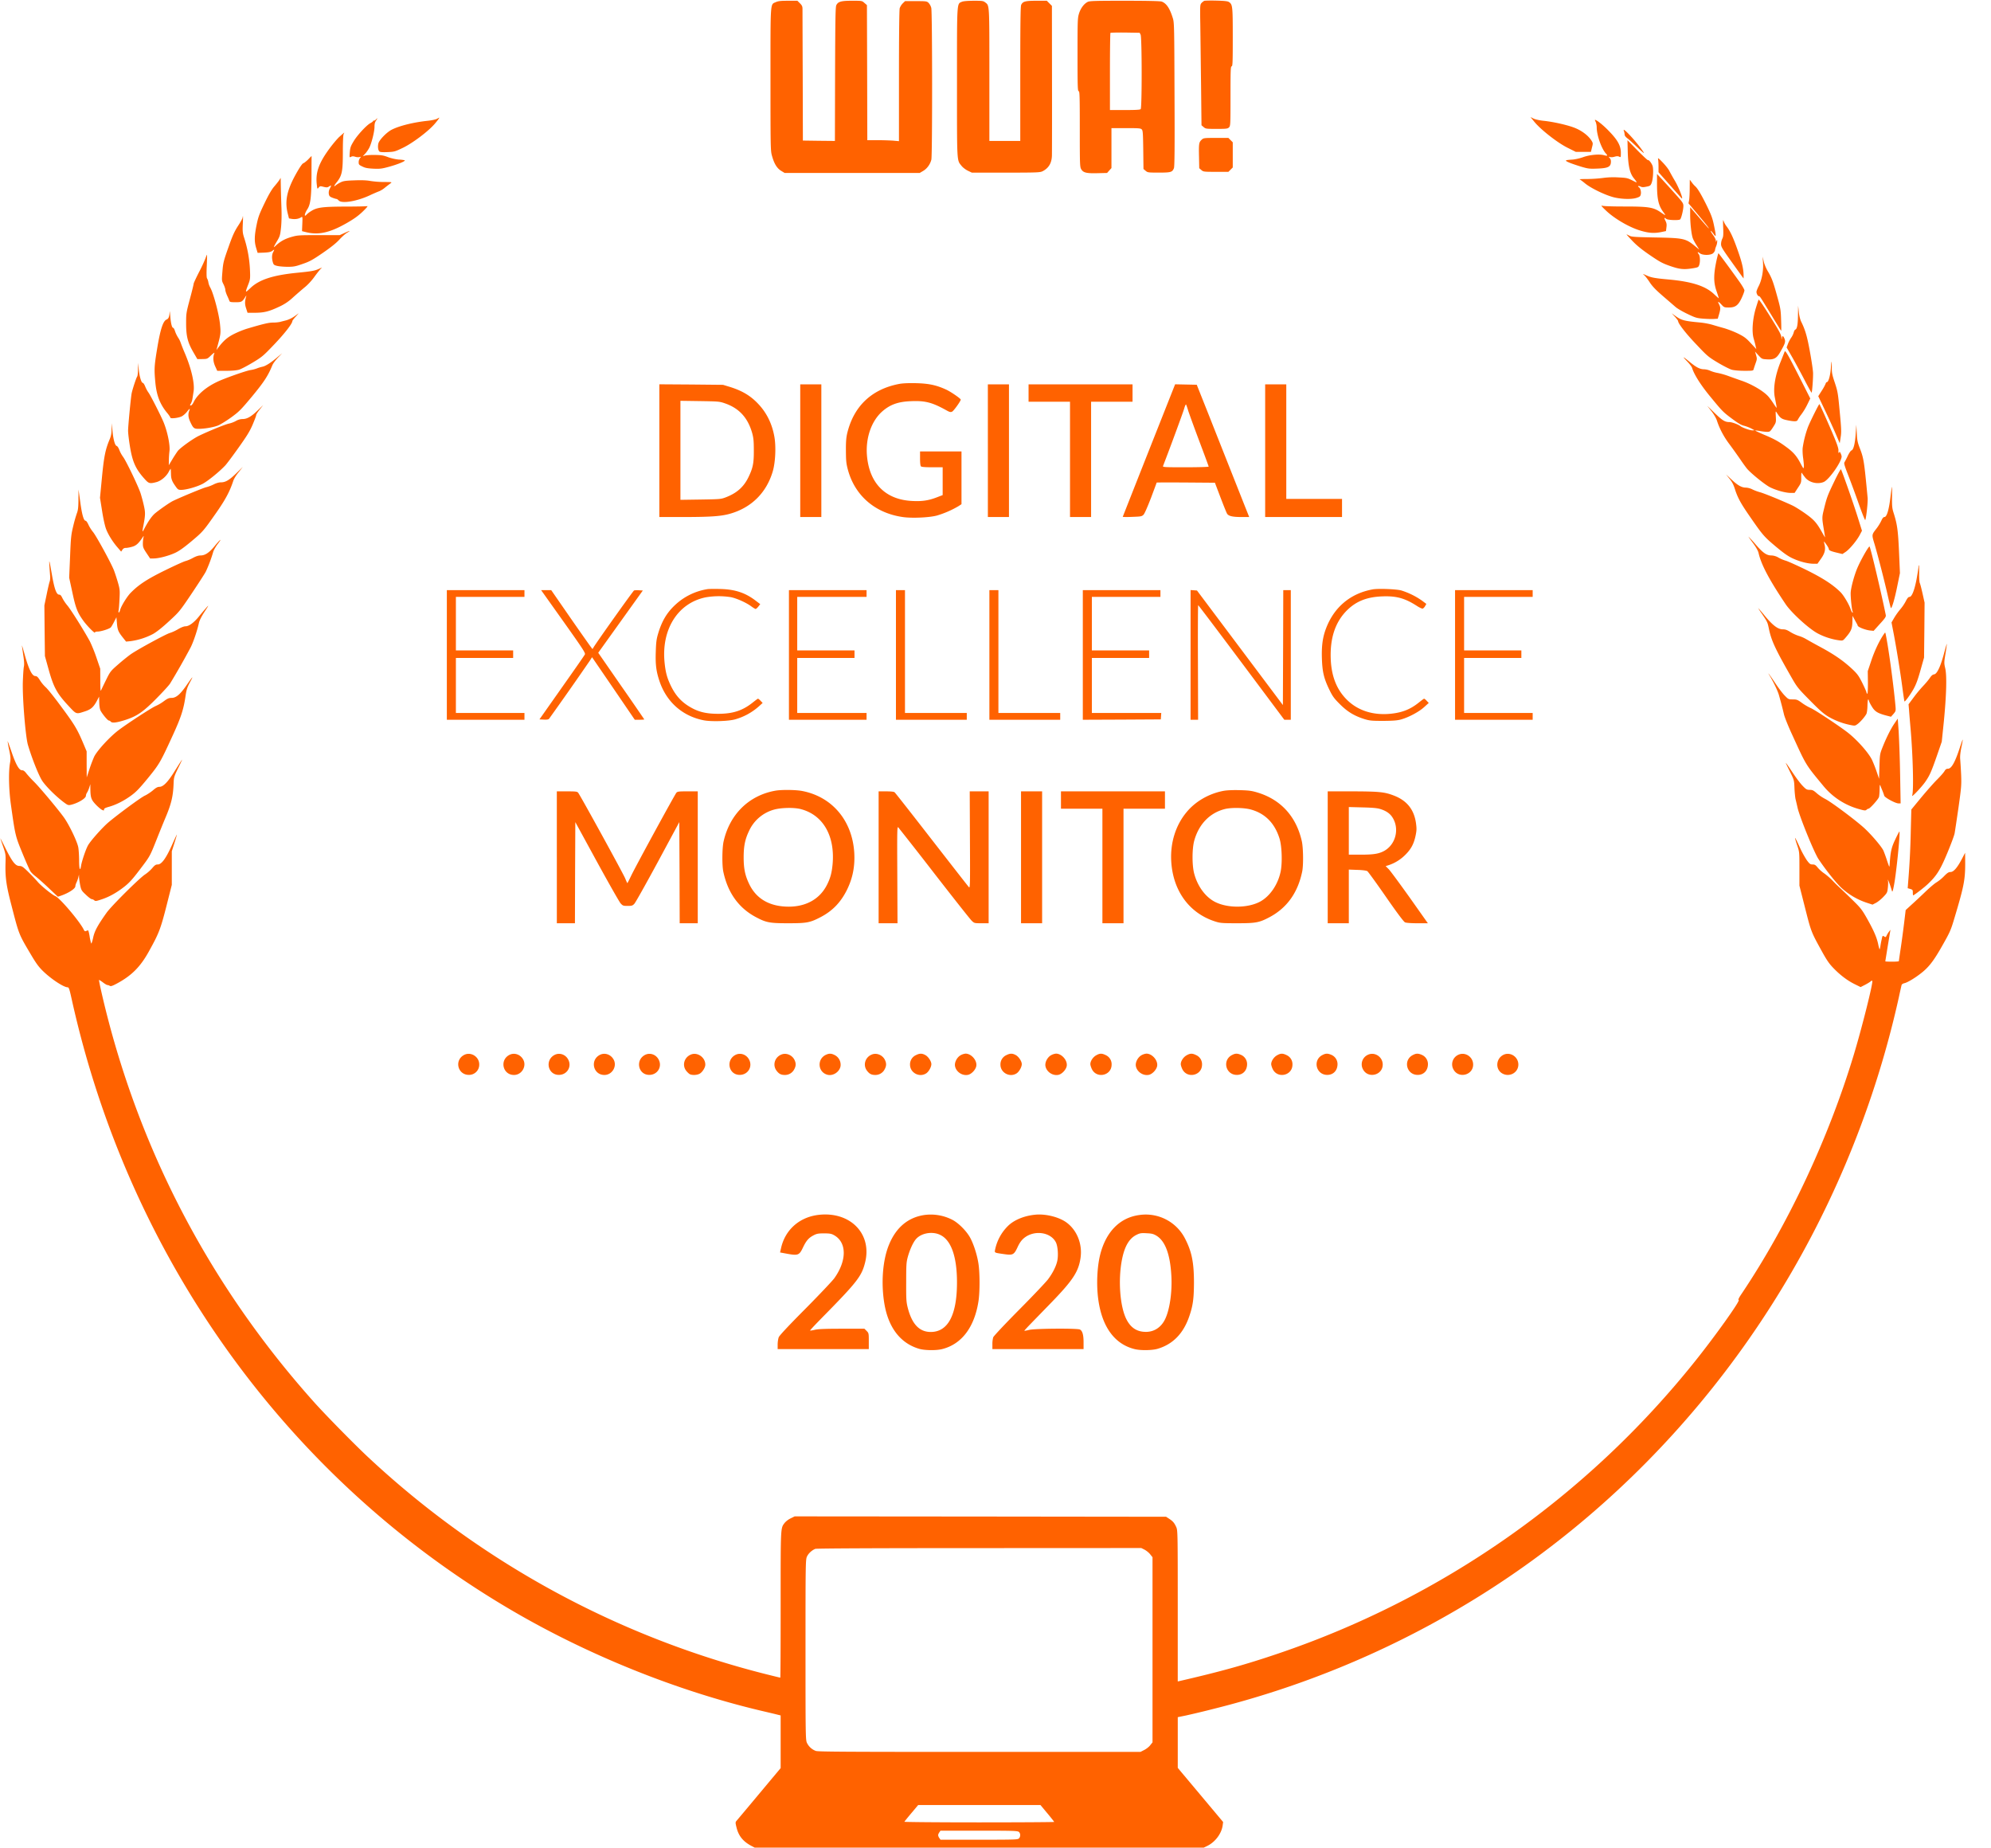
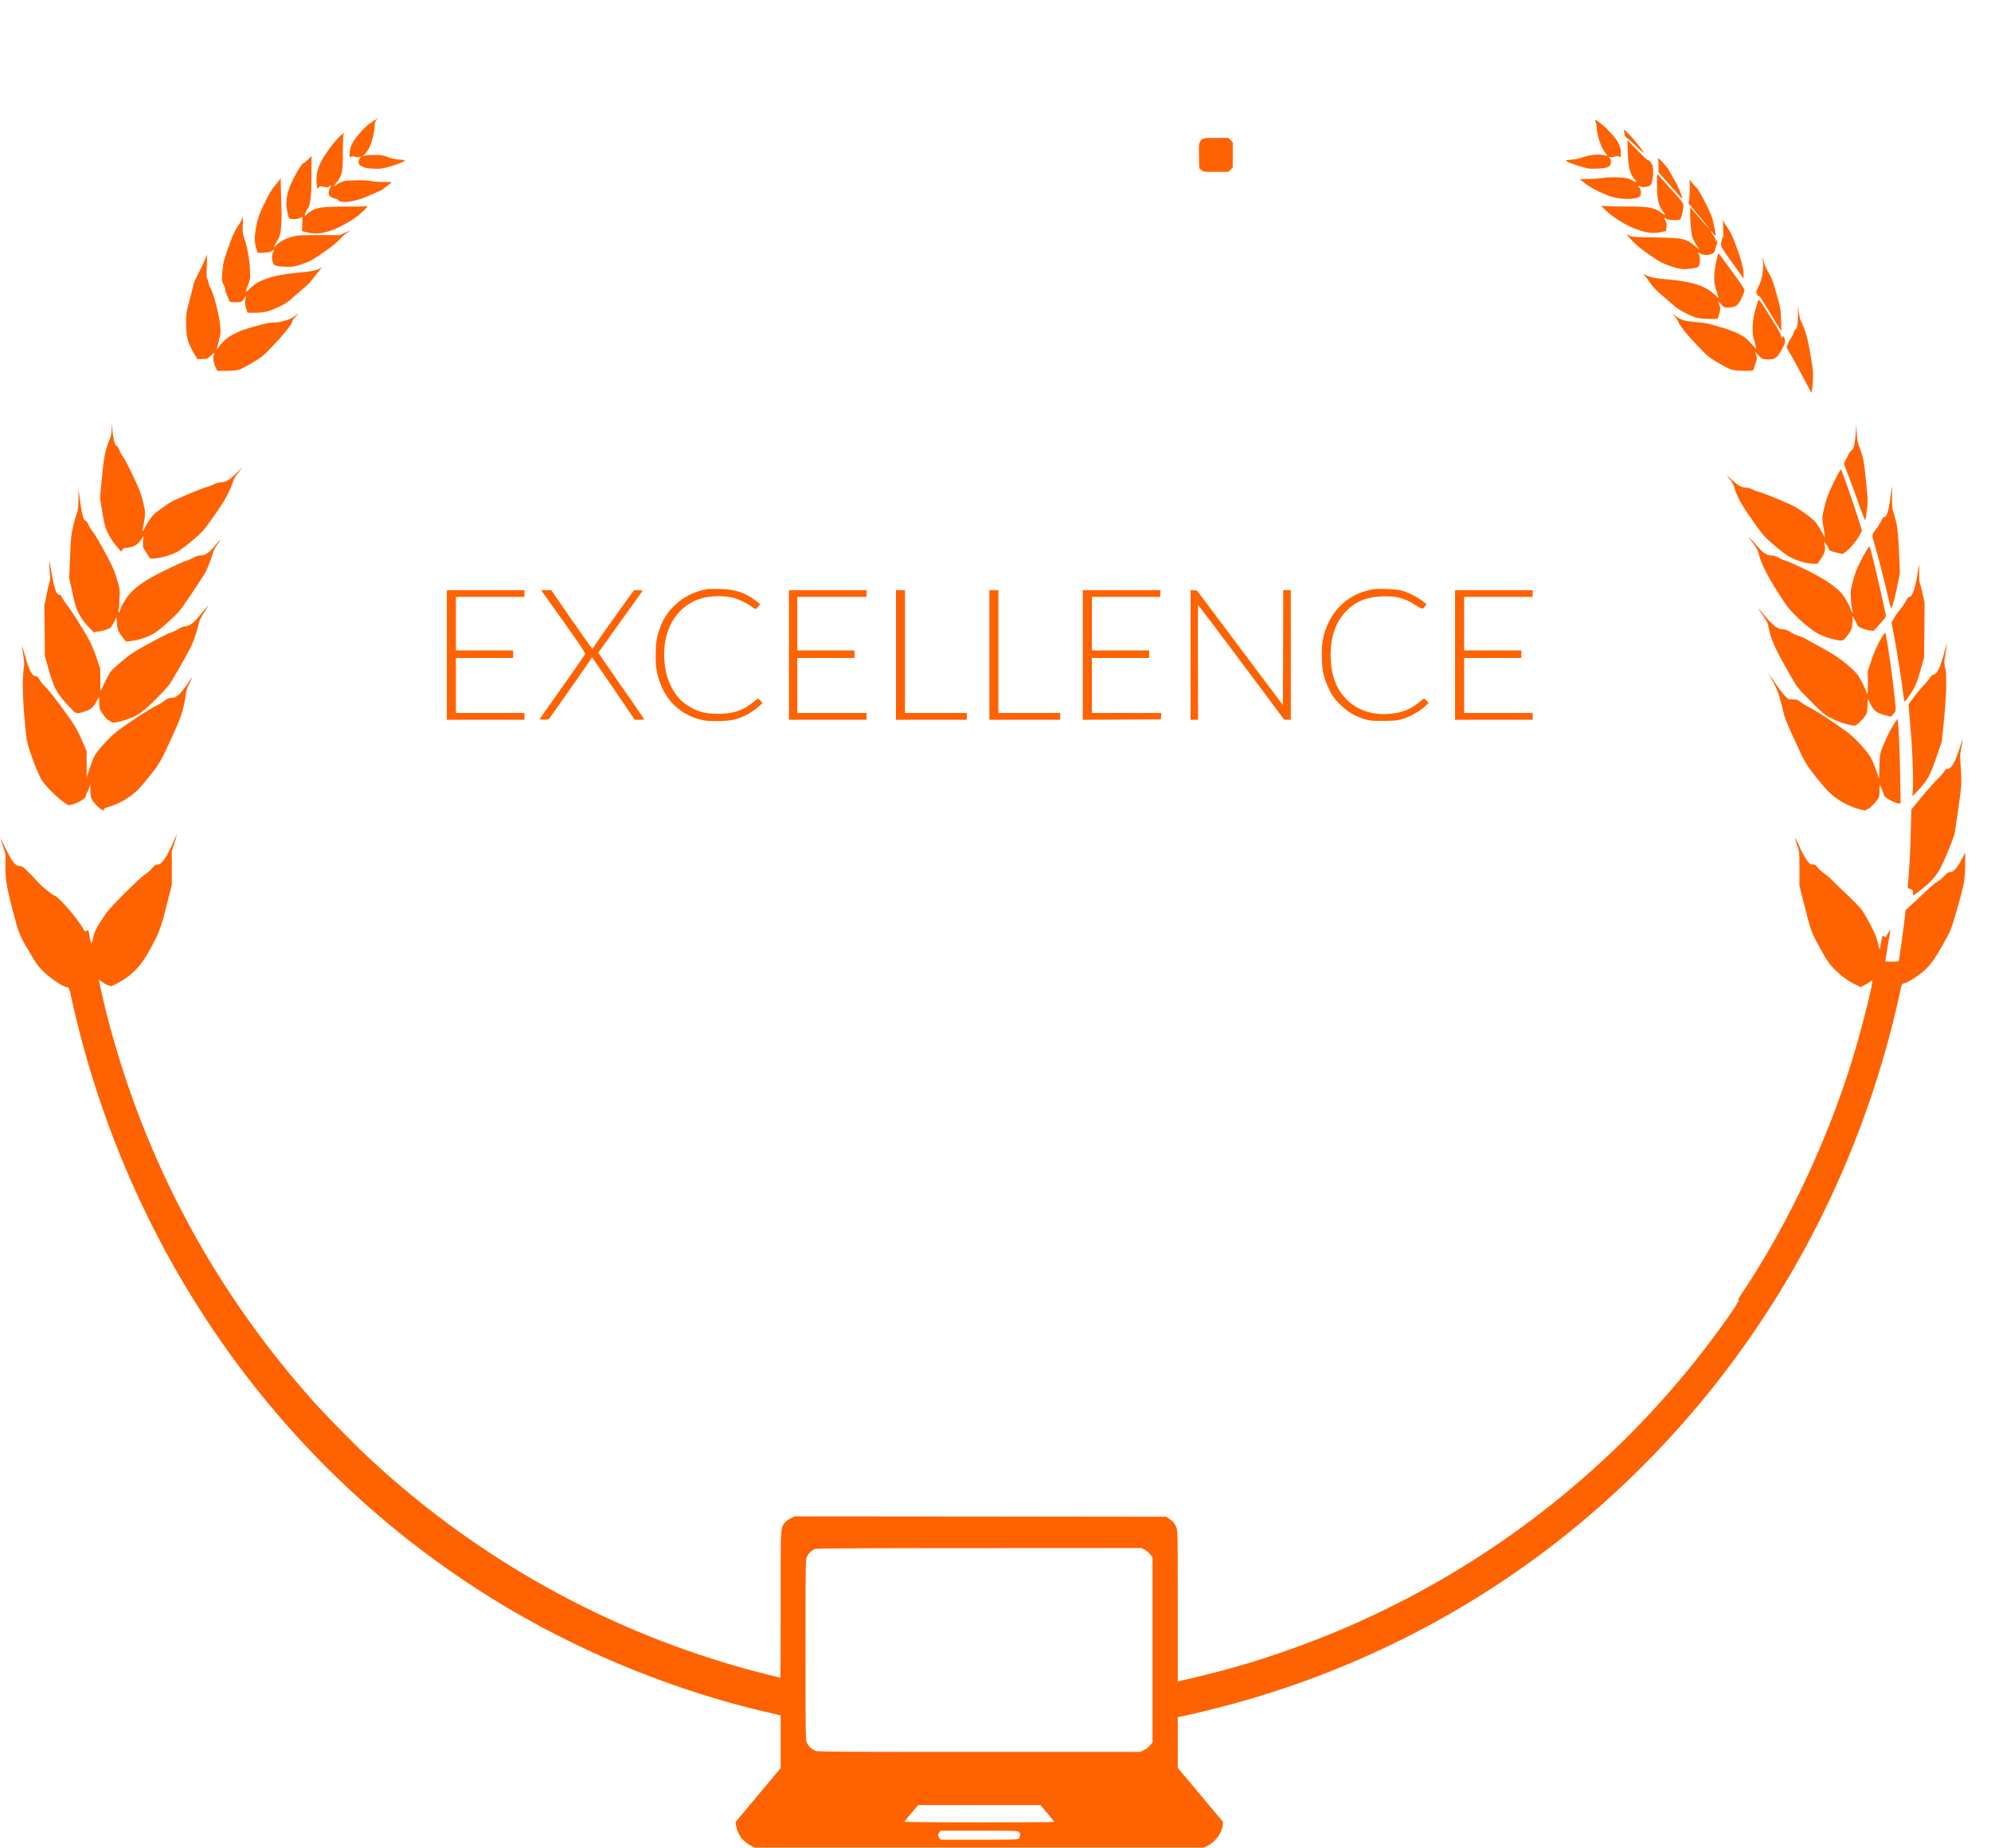
<svg xmlns="http://www.w3.org/2000/svg" width="125" height="116" viewBox="0 0 125 116">
  <g fill="#FF6200">
-     <path d="M75.608.052a.686.686 0 00-.175.137c-.09.1-.095.161-.076 1.296.01.653.029 2.356.048 3.78l.028 2.598.133.113c.127.109.16.114.818.114.62 0 .69-.01.776-.095.09-.09.094-.156.094-1.963 0-1.628.01-1.869.071-1.869.062 0 .071-.232.071-1.821 0-1.959-.01-2.068-.246-2.219-.08-.052-.283-.071-.785-.085-.374-.01-.714 0-.757.014zM48.7.137c-.346.156-.327-.118-.327 4.854 0 4.097.004 4.47.085 4.755.137.515.312.804.572.97l.232.141h8.478l.217-.127c.251-.147.445-.422.516-.71.066-.293.062-9.249-.005-9.523a.753.753 0 00-.17-.317c-.109-.104-.151-.109-.795-.109h-.681l-.142.137a.839.839 0 00-.194.308c-.028.108-.047 1.712-.047 4.257v4.088l-.364-.033a17.516 17.516 0 00-.99-.029h-.633l-.01-4.238-.014-4.24-.156-.136c-.151-.138-.156-.138-.771-.138-.69 0-.88.052-.993.275-.057.104-.067.856-.08 4.328l-.01 4.197-1.008-.01-1.003-.014-.01-4.021c-.009-2.214-.014-4.116-.014-4.23 0-.17-.028-.231-.16-.364l-.161-.16h-.582c-.469 0-.625.018-.78.09zM60.384.114c-.317.137-.302-.062-.302 5.085 0 5.081-.015 4.835.283 5.209.08.104.26.241.398.307l.255.123h2.134c2.01-.004 2.148-.01 2.313-.094.374-.194.563-.506.577-.975.005-.156.01-2.337.005-4.844L66.042.369l-.16-.16-.161-.162h-.644c-.71 0-.865.043-.965.26-.042.09-.057 1.169-.057 4.33v4.21h-1.94v-4.14c0-4.494.01-4.347-.26-4.556-.118-.094-.184-.104-.728-.104-.393.005-.648.024-.743.067zm7.906.004c-.228.114-.43.379-.54.71-.094.298-.1.388-.1 2.602 0 2.006.01 2.294.072 2.294.061 0 .07.298.07 2.375 0 2.276.006 2.385.095 2.531.128.213.336.26 1.036.241l.582-.014.138-.156.137-.151V8.042h.913c.818 0 .927.01.993.086.067.07.076.26.09 1.282l.014 1.197.133.113c.128.109.16.114.828.114.761 0 .847-.024.95-.275.043-.1.053-1.258.038-4.627-.014-4.12-.018-4.513-.099-4.768-.19-.63-.402-.951-.705-1.065-.09-.033-.89-.052-2.318-.052-1.854 0-2.21.01-2.327.071zm3.32 2.058c.086.166.09 4.59.005 4.674-.042.043-.326.057-.993.057h-.937V4.504c0-1.325.014-2.422.033-2.441.02-.015.436-.024.932-.02l.9.015.06.118zM96.334 7.65c.393.482 1.424 1.291 2.058 1.613l.54.27h.95l.066-.275c.067-.255.067-.279-.033-.435-.19-.303-.586-.61-1.031-.79-.445-.18-1.348-.388-2.006-.454-.232-.024-.492-.085-.6-.137l-.19-.095.246.303zM27.42 7.465c-.08.038-.322.09-.544.114-.894.094-1.774.307-2.276.558-.317.16-.776.63-.842.856-.052.199-.023.445.066.52.043.034.218.048.511.034.426-.02.464-.029.984-.28.587-.288 1.524-.988 1.945-1.461.189-.213.355-.44.307-.421-.01.005-.075.038-.151.08z" />
    <path d="M23.607 7.498c-.033.038-.09.071-.123.071-.038 0-.066.015-.066.038 0 .02-.076.076-.166.123-.246.133-.833.767-1.06 1.155-.18.298-.208.392-.231.676-.024.336-.024.336.08.28.08-.039.142-.039.265 0a.55.55 0 00.27.018c.104-.028.104-.028.028.062a.434.434 0 00-.085.255c0 .151.019.175.227.274.175.09.326.119.695.138.421.019.53.004.994-.123.582-.161 1.074-.37.965-.407a2.165 2.165 0 00-.374-.043 2.873 2.873 0 01-.662-.151c-.298-.114-.43-.133-.828-.137-.26-.005-.535.014-.615.037l-.142.043.147-.16c.085-.09.198-.256.26-.375.146-.293.326-1.012.326-1.315 0-.18.029-.293.1-.392.099-.142.099-.19-.005-.067zm76.573.152c.033.075.066.232.066.35 0 .487.303 1.343.577 1.637.133.142.1.165-.127.104-.294-.08-.894-.024-1.301.123a3.086 3.086 0 01-.639.151c-.53.033-.553.052-.236.19.156.066.496.18.757.26.43.127.52.137 1.002.118.658-.024.833-.104.857-.383.01-.123-.01-.208-.071-.275-.085-.094-.08-.094.019-.066.056.019.189.01.288-.024.137-.037.208-.037.289 0 .094.052.1.048.1-.246 0-.435-.19-.785-.73-1.343-.354-.374-.79-.724-.893-.724-.015 0 .004.057.042.128zm1.765.549a.855.855 0 01.052.24c0 .076.061.157.18.247.094.07.387.336.643.582.26.25.43.388.383.312-.331-.54-1.367-1.675-1.258-1.381z" />
    <path d="M21.298 8.596c-.16.151-.473.53-.695.842-.615.861-.804 1.443-.71 2.176.029.26.033.26.114.161.08-.1.099-.1.307-.047.194.047.246.042.34-.02.157-.099.162-.094.058.12a.54.54 0 00-.067.35c.024.132.062.17.232.236.109.042.223.075.25.075.03 0 .09.043.138.095.19.208 1.107.062 1.916-.307a10.4 10.4 0 01.653-.284 1.59 1.59 0 00.355-.232c.137-.109.293-.227.345-.265.09-.066.052-.071-.426-.071a5.98 5.98 0 01-.856-.066c-.227-.043-.54-.057-.998-.038-.563.019-.696.038-.875.128a1.723 1.723 0 00-.294.18c-.156.137-.123.028.067-.204.321-.407.373-.672.373-1.878 0-.625.02-1.074.048-1.13.028-.048.042-.09.037-.09-.009 0-.146.122-.312.269zm54.145.175c-.17.156-.185.246-.166 1.07l.014.718.133.114c.127.109.156.113.913.113h.785l.137-.137.137-.137v-1.58l-.137-.137-.137-.138h-.78c-.757 0-.781.005-.9.114zm26.752.795c.029.856.128 1.291.36 1.594.27.34.27.34-.071.166-.298-.152-.364-.166-.89-.19a4.862 4.862 0 00-.946.033 8.492 8.492 0 01-.96.067c-.317 0-.553.01-.52.019.033.01.189.127.345.255.374.312 1.334.771 1.869.89.496.108 1.088.118 1.386.014.184-.062.222-.095.246-.223.033-.16-.029-.378-.114-.435-.113-.066-.042-.113.08-.052.105.052.18.057.384.014.227-.042.26-.066.322-.217.104-.242.137-.909.061-1.103-.07-.18-.232-.378-.284-.345-.019.01-.317-.265-.662-.615l-.624-.639.018.767z" />
    <path d="M19.35 10.006c-.12.118-.256.227-.308.241-.062.019-.223.25-.46.672-.562 1.007-.709 1.689-.524 2.455l.085.336.194.033c.217.028.416-.005.563-.1.094-.06.099-.056.08.403l-.019.463.227.057c.795.204 1.51.048 2.57-.558.472-.27.728-.454 1.016-.729.237-.227.346-.36.28-.34-.057.014-.677.028-1.373.028-1.433.005-1.788.052-2.147.284a1.485 1.485 0 00-.28.213c-.175.203-.141-.047.038-.322.204-.312.256-.742.265-2.105 0-.686.005-1.244.005-1.244-.005 0-.1.094-.213.213zm84.747-.024c.014.066.029.28.029.473v.355l.69.78c.379.431.72.81.753.847.15.156-.138-.605-.393-1.05a16.317 16.317 0 01-.379-.672c-.052-.104-.236-.34-.411-.52-.246-.26-.308-.303-.289-.213zm-.066 1.613c.005.928.095 1.31.407 1.732a.84.84 0 01.113.175c0 .014-.132-.066-.293-.18-.459-.312-.757-.36-2.285-.36-.705 0-1.306-.018-1.381-.047-.1-.033-.038.043.241.308.516.492 1.42 1.022 2.096 1.234.558.175.917.204 1.39.105l.275-.057.028-.227c.024-.18.015-.27-.061-.417-.1-.203-.085-.227.057-.118.099.076.761.1.86.033.072-.042.209-.605.209-.842 0-.175-.043-.236-.506-.757-.275-.307-.649-.719-.828-.913l-.322-.345v.676z" />
    <path d="M17.542 11.297a6.472 6.472 0 01-.327.412c-.165.194-.359.53-.615 1.064-.326.677-.392.857-.492 1.353-.141.696-.146 1.046-.023 1.448l.09.298.392-.014c.298-.014.426-.038.525-.11.147-.108.152-.098.057.081-.085.161-.09.393-.019.634.048.161.076.18.289.232.128.028.421.052.653.052.36 0 .487-.024.927-.18.445-.151.62-.25 1.258-.686.502-.345.843-.615 1.041-.832.166-.18.379-.374.478-.43.265-.157.213-.157-.137 0l-.312.141H20.01c-1.263 0-1.329.005-1.726.118-.402.119-.667.265-.942.516-.07.071-.142.123-.146.114-.01-.01.075-.17.189-.36.189-.317.208-.383.26-.875.033-.336.043-.8.024-1.263a82.98 82.98 0 01-.038-1.292l-.01-.553s-.037.057-.08.132zm88.542.525c0 .303-.019.639-.038.748l-.038.194.492.586c.559.663.814.984.781.984-.014 0-.284-.298-.596-.667l-.572-.662v.464c0 .544.075 1.23.165 1.485.038.1.142.298.237.445l.17.27-.27-.223c-.591-.482-.719-.506-2.502-.54-1.273-.023-1.486-.037-1.618-.113-.085-.042-.161-.08-.175-.08-.014 0 .151.184.364.407.274.288.596.549 1.107.899.63.43.785.51 1.268.68.605.209.86.233 1.443.138.303-.052.331-.066.378-.199.071-.203.057-.567-.023-.676-.11-.142-.08-.175.052-.071.189.151.719.142.86-.01.057-.061.105-.142.105-.184 0-.043.033-.151.07-.241a.878.878 0 00.067-.303c0-.118-.005-.123-.043-.038-.037.09-.042.085-.042-.019-.005-.061-.08-.218-.175-.345-.095-.128-.161-.242-.147-.256.01-.014.09.067.17.18.18.246.185.199.034-.53-.095-.459-.17-.657-.46-1.253-.35-.705-.572-1.08-.733-1.212a1.67 1.67 0 01-.203-.236l-.123-.166-.005.544z" />
    <path d="M15.233 13.658c0 .042-.127.279-.288.52-.237.37-.346.615-.61 1.363-.299.842-.327.96-.37 1.495-.047.567-.047.586.067.809.061.123.113.279.113.34 0 .067.052.232.114.37.066.137.127.288.142.33.023.071.085.086.388.086.383 0 .416-.02.624-.35.062-.095.062-.095.033.018-.08.294-.08.455.005.715l.09.279h.45c.576 0 .898-.08 1.513-.37a3.13 3.13 0 00.899-.6c.222-.199.549-.482.728-.63.19-.15.45-.434.601-.647a7.96 7.96 0 01.379-.487l.109-.11-.237.105c-.232.104-.459.142-1.32.227-1.523.151-2.389.43-2.942.96-.341.327-.346.322-.123-.255.113-.294.118-.355.094-.923a7.702 7.702 0 00-.374-2.01c-.085-.27-.094-.393-.075-.819.014-.274.019-.497.01-.497-.01 0-.02.034-.02.08zm92.952.61c.019.464.01.596-.057.72a.854.854 0 00-.076.335c0 .166.076.293.62 1.055.34.478.658.918.705.984l.09.118v-.165c.004-.388-.095-.828-.346-1.538-.288-.832-.487-1.263-.723-1.57a1.276 1.276 0 01-.194-.355c-.029-.104-.034.038-.02.416zm-.388 1.945c-.223.984-.227 1.49-.029 2.062.08.227.142.426.142.445 0 .014-.137-.104-.302-.26-.526-.502-1.377-.78-2.82-.913-.89-.08-1.117-.123-1.4-.251-.265-.118-.275-.123-.157-.019.071.061.223.26.346.45.165.25.374.468.823.856.331.284.69.596.8.69.108.095.44.289.738.43.492.237.577.266.984.299.246.019.553.028.68.019l.242-.014.08-.27c.1-.34.1-.45.005-.63-.109-.212-.057-.207.142.006.166.18.185.189.473.189.407 0 .592-.137.81-.615.09-.194.165-.402.165-.46 0-.06-.161-.335-.365-.614-.473-.667-1.248-1.717-1.267-1.717-.01 0-.048.142-.09.317z" />
    <path d="M12.892 16.236a9.76 9.76 0 01-.412.875c-.175.346-.322.658-.322.7 0 .038-.104.469-.236.956-.227.852-.237.904-.237 1.524 0 .809.095 1.196.45 1.811l.255.44.312-.004c.308-.005.317-.005.554-.237.142-.132.227-.194.203-.137-.1.26-.08.53.048.823l.132.289h.572c.365 0 .653-.029.8-.071.123-.038.506-.237.851-.445.592-.355.663-.416 1.363-1.15.648-.68 1.13-1.3 1.13-1.457 0-.028.09-.146.204-.27l.199-.222-.27.194a1.853 1.853 0 01-.497.246c-.123.033-.302.076-.397.104a2.351 2.351 0 01-.454.043c-.265 0-.596.076-1.647.388a5.93 5.93 0 00-.77.312c-.431.213-.672.416-1.013.861l-.123.166.09-.331c.18-.667.19-.743.137-1.278-.061-.648-.416-1.977-.615-2.318a1.06 1.06 0 01-.118-.331.718.718 0 00-.085-.25c-.029-.039-.038-.308-.015-.767.015-.393.024-.71.015-.71-.01 0-.057.114-.104.246zm97.795.274c.033.493-.08 1.084-.279 1.462-.07.138-.132.294-.132.346 0 .123.085.274.156.274.061.005.061.005.851 1.301.284.469.53.861.54.875.014.015.014-.283 0-.662-.02-.639-.033-.743-.242-1.49-.255-.932-.35-1.188-.605-1.609-.1-.17-.213-.44-.246-.6l-.066-.299.023.403zm-.279 2.3c-.014.023-.09.265-.175.54-.203.68-.26 1.48-.132 1.906.047.16.104.373.123.477l.042.18-.345-.369c-.289-.317-.412-.407-.785-.596a6.35 6.35 0 00-.895-.35 28.273 28.273 0 01-.756-.218 4.747 4.747 0 00-.757-.137c-.98-.09-1.16-.137-1.538-.407l-.236-.17.203.218c.109.123.199.241.199.27 0 .15.487.78 1.135 1.456.695.738.762.795 1.363 1.155.35.208.742.407.875.444.142.038.482.067.794.067.535 0 .554-.005.578-.11.014-.056.07-.221.123-.373.09-.246.09-.284.028-.497l-.066-.227.217.237c.209.227.223.232.52.25.44.029.616-.06.829-.43.345-.6.369-.681.265-.908-.071-.156-.123-.152-.147.01-.014.108-.019.099-.028-.043-.005-.133-.104-.341-.388-.805-.639-1.04-1.022-1.613-1.046-1.57zm2.474.941c-.004.601-.056.9-.165.937-.038.014-.08.09-.1.17a1.08 1.08 0 01-.15.322c-.072.1-.167.28-.214.402l-.085.227.331.577c.185.322.53.96.771 1.42.237.463.45.842.464.842.033 0 .1-.824.095-1.22 0-.148-.086-.739-.19-1.311-.18-1.003-.302-1.424-.577-1.968a2.322 2.322 0 01-.128-.568l-.042-.397-.01.567z" />
-     <path d="M10.65 19.567c-.015.317-.062.435-.195.492-.217.09-.388.61-.586 1.807-.185 1.116-.194 1.296-.119 2.115.076.837.294 1.4.757 1.953.1.123.185.246.185.28 0 .08.496.028.71-.076.09-.043.24-.17.33-.284.18-.232.218-.241.142-.052-.075.208-.056.412.076.69.18.384.227.426.52.426.365 0 .9-.09 1.202-.203.142-.052.511-.28.823-.501.52-.379.615-.474 1.33-1.33.742-.899 1.003-1.291 1.272-1.954.038-.099.194-.312.346-.473l.274-.288-.289.241c-.42.36-.757.572-.955.61-.095.02-.251.066-.34.104a1.98 1.98 0 01-.403.104c-.284.043-1.623.516-2.082.734-.728.345-1.263.809-1.494 1.286-.053.114-.133.204-.17.204-.067 0-.067-.014-.006-.109a.991.991 0 00.105-.317c.018-.118.052-.322.07-.45.08-.472-.127-1.41-.539-2.384a13.14 13.14 0 01-.284-.714 1.255 1.255 0 00-.146-.284 1.973 1.973 0 01-.19-.388c-.037-.128-.094-.227-.118-.227-.08 0-.146-.255-.184-.71-.02-.246-.038-.383-.043-.302zm101.395 2.503c-.019.051-.128.326-.241.61-.355.865-.488 1.68-.379 2.251.104.53.128.663.11.663-.01 0-.09-.109-.176-.241a4.797 4.797 0 00-.317-.44c-.293-.35-1.07-.81-1.76-1.036-.194-.067-.534-.19-.757-.27a4.74 4.74 0 00-.671-.194 2.22 2.22 0 01-.474-.137 1.083 1.083 0 00-.383-.095c-.255 0-.478-.109-.856-.416-.502-.412-.554-.43-.237-.1.161.166.308.355.327.421.118.403.53 1.06 1.116 1.775.8.974.828 1.002 1.415 1.438.355.265.563.388.733.425.133.034.331.11.45.17l.212.114-.146.005c-.142 0-.592-.156-.72-.25-.155-.124-.558-.27-.723-.27-.275 0-.44-.104-.937-.587l-.445-.43.26.33c.157.2.294.436.346.592.16.502.435 1.022.79 1.49.194.26.497.686.677.946.175.26.378.535.444.61.289.322 1.117.985 1.42 1.14.392.195.974.356 1.305.356h.241l.209-.322c.203-.303.213-.331.208-.662 0-.251.01-.322.047-.26.024.047.118.174.204.283.255.313.775.436 1.159.275.335-.138 1.13-1.273 1.126-1.604-.005-.109-.138-.374-.142-.28 0 .034-.02.062-.038.062-.02 0-.029-.07-.02-.156.01-.109-.07-.36-.288-.884-.303-.72-.865-1.987-.908-2.025-.024-.024-.591 1.111-.724 1.457a6.57 6.57 0 00-.326 1.291c-.015.152 0 .45.033.663.028.213.052.45.042.53-.019.127-.028.118-.18-.166-.245-.483-.454-.729-.841-1.022-.516-.388-.81-.553-1.467-.828-.322-.137-.572-.255-.563-.265.01-.014.142 0 .293.029.152.028.355.052.454.052.17 0 .194-.02.374-.298.185-.289.19-.298.17-.658-.018-.364-.018-.369.067-.237.208.327.293.388.634.46.45.094.634.09.671-.015a2.53 2.53 0 01.242-.364 4.18 4.18 0 00.378-.634l.17-.35-.53-1.046c-.846-1.67-1.035-2.005-1.078-1.897zm2.9 1.05c-.033.454-.151.865-.246.865-.033 0-.07.048-.085.11a3.283 3.283 0 01-.246.44l-.213.335.393.823c.217.454.52 1.117.676 1.476l.28.653.056-.369c.052-.326.047-.516-.057-1.604-.109-1.164-.123-1.263-.307-1.821-.17-.502-.194-.639-.19-.956 0-.198-.004-.364-.014-.364s-.033.184-.047.412z" />
-     <path d="M8.662 23.181c0 .227-.024.426-.047.45-.057.066-.317.86-.355 1.088-.061.383-.218 2.039-.218 2.313 0 .156.052.606.119 1.008.16.97.364 1.414.932 2.039.246.274.312.293.738.18.288-.081.615-.355.77-.658a.886.886 0 01.11-.175c.01 0 .019.137.023.307.005.327.057.473.303.814.128.184.166.203.34.203.299 0 .956-.18 1.325-.369.313-.156 1.07-.766 1.448-1.173.095-.104.464-.596.823-1.102.52-.729.705-1.027.885-1.443.123-.289.227-.563.227-.606 0-.047.1-.203.222-.354l.218-.275-.35.336c-.407.393-.667.54-.951.54a.841.841 0 00-.416.122 1.74 1.74 0 01-.426.161c-.213.038-1.297.478-1.916.78-.374.185-1.15.744-1.306.942a9.509 9.509 0 00-.336.516l-.227.378.005-.302c0-.166.019-.43.038-.587.047-.369-.123-1.202-.365-1.798-.17-.416-.809-1.67-.946-1.864a1.949 1.949 0 01-.217-.402c-.048-.118-.114-.217-.147-.217-.09 0-.213-.407-.256-.861l-.037-.393-.01.402zm47.791.918c-1.731.331-2.853 1.395-3.264 3.103-.062.27-.085.535-.08 1.088.004.63.018.795.122 1.188.436 1.627 1.703 2.725 3.44 2.976.567.085 1.68.037 2.157-.095a6.038 6.038 0 001.339-.582l.198-.128v-3.311h-2.602v.44c0 .279.02.459.057.496.038.038.265.057.71.057h.653v1.746l-.37.142c-.515.198-.922.26-1.542.227-1.679-.08-2.7-1.107-2.843-2.872-.085-1.088.28-2.138.951-2.739.497-.44 1.008-.624 1.817-.653.89-.038 1.33.076 2.237.582.19.104.246.118.341.076.104-.048.544-.663.544-.757-.005-.066-.6-.478-.899-.62-.624-.288-1.088-.388-1.892-.411-.497-.01-.842.004-1.074.047zm-15.058 4.187v4.168h1.48c1.75 0 2.418-.048 2.981-.213 1.33-.384 2.266-1.32 2.659-2.65.17-.577.217-1.59.094-2.223-.146-.78-.478-1.453-.984-1.992-.492-.53-1.022-.847-1.812-1.093l-.42-.127-1.997-.02-2.001-.013v4.163zm4.135-2.962c.88.308 1.419.899 1.693 1.855.085.317.104.496.104 1.088.005.818-.057 1.111-.345 1.703-.298.605-.729.984-1.42 1.249-.297.113-.359.118-1.575.137l-1.268.019v-6.216l1.221.018c1.183.02 1.225.02 1.59.147zm4.711 2.966v4.164h1.325v-8.327h-1.325zm11.78 0v4.164h1.325v-8.327H62.02zm2.555-3.619v.544h2.602v7.239h1.324v-7.239h2.602v-1.088h-6.528zm8.118 2.186a3202.815 3202.815 0 00-2.205 5.582c0 .015.265.02.592.005.553-.019.6-.028.71-.132.07-.071.25-.488.472-1.06.194-.52.355-.951.355-.96 0-.01.823-.01 1.831-.005l1.826.014.35.922c.194.507.379.97.417 1.027.099.147.35.204.903.204h.483l-.308-.772c-.165-.42-.54-1.362-.828-2.09-.288-.73-.894-2.253-1.338-3.383l-.819-2.058-.676-.014-.682-.014-1.083 2.734zm1.906-1.074c.062.194.374 1.055.696 1.911.322.852.587 1.57.587 1.595 0 .023-.64.042-1.448.042-1.358 0-1.448-.005-1.415-.085.384-.984 1.264-3.373 1.325-3.595.047-.166.1-.28.118-.26.014.018.08.198.137.392zm4.83 2.507v4.164h4.826v-1.136h-3.5v-7.191H79.43z" />
    <path d="M7.006 26.933c-.004.274-.033.44-.123.648-.265.629-.354 1.064-.482 2.384l-.123 1.282.132.828c.076.492.18.95.251 1.135.137.36.426.819.733 1.169l.213.246.076-.114a.24.24 0 01.222-.118c.08 0 .26-.033.402-.076.246-.07.402-.212.667-.615.052-.08.057-.07.029.052a1.96 1.96 0 00-.033.379c0 .208.028.284.227.582l.227.34h.217c.322 0 .923-.156 1.34-.345.255-.118.539-.317 1.016-.714.743-.625.757-.639 1.571-1.798.577-.823.856-1.344 1.07-1.992.042-.142.188-.378.345-.567l.264-.331-.397.387c-.459.445-.69.582-.98.582-.127 0-.297.048-.472.138a2.403 2.403 0 01-.44.165c-.166.028-1.727.677-2.13.88-.207.109-.747.483-1.064.738-.208.166-.43.478-.676.937-.16.307-.17.303-.1-.071.143-.729.147-.88.043-1.334a10.04 10.04 0 00-.208-.776c-.16-.473-.908-2.03-1.098-2.28a1.958 1.958 0 01-.236-.436c-.047-.127-.118-.236-.166-.246-.108-.028-.213-.416-.265-.979l-.042-.45-.01.37zm109.5.293c-.042.624-.142 1.017-.27 1.05-.042.01-.146.166-.227.336a5.24 5.24 0 01-.203.397c-.052.062-.01.204.232.828.16.412.463 1.226.667 1.812.208.587.388 1.032.402.994.071-.199.17-1.145.147-1.396-.223-2.346-.242-2.474-.511-3.165-.119-.317-.152-.473-.17-.903l-.029-.52-.038.567zm-1.343 2.99c-.426.884-.469.998-.648 1.731-.133.544-.133.55 0 1.353.037.218.066.407.066.426 0 .014-.076-.109-.17-.279-.355-.639-.521-.823-1.074-1.216-.294-.208-.658-.435-.814-.506-.606-.284-1.807-.776-2.03-.828a3.005 3.005 0 01-.459-.17 1.036 1.036 0 00-.42-.119c-.266 0-.512-.137-.909-.51l-.34-.317.217.27c.156.188.256.378.336.638.17.54.369.903.899 1.67.856 1.24.927 1.32 1.65 1.93.526.44.781.62 1.084.762.44.203.956.336 1.315.336h.237l.222-.313c.246-.345.308-.605.213-.936-.023-.104-.033-.166-.014-.142.151.18.293.402.293.468 0 .085.137.142.559.241l.298.071.198-.132c.251-.17.686-.69.88-1.05l.147-.28-.265-.846c-.284-.909-1.003-2.948-1.055-3.01-.019-.018-.208.323-.416.758zm3.519 1.031c-.094.771-.227 1.207-.373 1.207-.062 0-.123.07-.19.222a2.94 2.94 0 01-.298.487c-.317.412-.317.383-.132.994.218.742.639 2.374.837 3.26.09.397.175.732.185.747.057.056.236-.54.392-1.31l.18-.88-.057-1.32c-.061-1.358-.113-1.732-.326-2.413-.109-.336-.118-.45-.114-1.032.005-.355.005-.648-.004-.648-.01 0-.052.308-.1.686z" />
    <path d="M4.925 31.351c-.005.492-.024.672-.095.857a8.524 8.524 0 00-.232.813c-.132.54-.151.71-.198 1.916l-.057 1.325.199.918c.208.984.317 1.263.686 1.778.231.322.733.833.733.743 0-.033.066-.057.16-.057.223 0 .758-.17.843-.27.038-.047.132-.207.208-.359l.137-.27.033.374c.033.417.085.54.374.904l.199.25.288-.028a4.271 4.271 0 001.405-.45c.218-.122.573-.401 1.003-.799.648-.596.672-.624 1.424-1.74.417-.625.819-1.24.885-1.373a8.65 8.65 0 00.464-1.234c.028-.104.16-.341.298-.52.293-.393.146-.28-.232.179-.327.393-.582.558-.857.558-.132 0-.293.052-.492.161a2.28 2.28 0 01-.463.194c-.09.019-.653.274-1.254.568-1.13.553-1.67.903-2.176 1.419-.232.232-.606.842-.667 1.083-.047.194-.133.213-.095.024.02-.09.043-.416.057-.729.028-.52.019-.605-.095-1.007-.07-.241-.18-.582-.246-.757-.16-.435-1.135-2.214-1.329-2.437a2.283 2.283 0 01-.274-.435c-.062-.142-.142-.26-.18-.26-.123 0-.232-.378-.34-1.183l-.11-.78-.004.624zm105.133 2.739c.194.265.317.478.35.625.166.733.672 1.684 1.694 3.203.36.539 1.443 1.528 1.996 1.83.407.223.909.384 1.363.445.236.029.241.029.416-.175.34-.393.412-.563.421-.984l.01-.378.108.198c.057.11.123.232.147.27a.743.743 0 01.07.151c.03.095.498.275.786.303l.213.02.393-.436c.331-.36.388-.45.369-.554-.275-1.362-.932-4.144-1.017-4.3-.033-.062-.483.71-.734 1.268-.217.478-.454 1.353-.454 1.67 0 .34.071 1.012.123 1.14.024.061.02.08-.019.061-.028-.018-.075-.113-.108-.212-.1-.303-.436-.87-.634-1.065-.492-.487-1.131-.894-2.177-1.41-.572-.279-1.135-.53-1.253-.563a2.177 2.177 0 01-.46-.194.954.954 0 00-.44-.137c-.307 0-.524-.146-.993-.686a9.022 9.022 0 00-.454-.496c-.01 0 .118.184.284.406z" />
    <path d="M3.103 35.529c.01.194.034.463.043.6.014.133 0 .303-.028.379-.029.07-.114.44-.19.814l-.142.68.015 1.59.019 1.59.236.851c.308 1.103.516 1.486 1.206 2.233.554.592.492.573 1.08.384.363-.119.524-.26.728-.634l.151-.289.01.364c.004.223.037.426.08.511.113.218.45.625.52.625.033 0 .095.033.128.075.085.1.402.057.96-.127.7-.232 1.089-.506 1.902-1.33.393-.397.78-.818.856-.936a45.8 45.8 0 001.292-2.271c.175-.346.416-1.06.52-1.538.034-.151.161-.407.36-.71.26-.401.28-.44.118-.26-.104.119-.317.365-.463.55-.327.406-.64.633-.857.633-.099 0-.279.071-.473.185a2.575 2.575 0 01-.515.236c-.237.066-1.992 1.017-2.437 1.325-.17.118-.534.411-.804.648-.478.416-.502.45-.757.97a28.02 28.02 0 00-.317.657c-.033.086-.047-.08-.047-.624l-.005-.738-.241-.705a9.582 9.582 0 00-.407-1.008c-.388-.71-1.188-1.982-1.41-2.247a2.618 2.618 0 01-.326-.487c-.067-.142-.119-.199-.194-.199-.17 0-.298-.355-.454-1.249-.166-.95-.185-1.026-.157-.548zm117.344.056c0 .062-.052.393-.114.738-.132.715-.302 1.145-.449 1.145-.071 0-.137.076-.237.275a2.815 2.815 0 01-.345.506 4.436 4.436 0 00-.378.53l-.17.293.108.558c.175.89.44 2.517.568 3.487.066.497.128.903.137.913.033.033.355-.402.563-.767.16-.288.27-.572.44-1.182l.227-.804.019-1.727.014-1.722-.128-.573c-.07-.312-.146-.61-.175-.662-.023-.047-.042-.322-.037-.6.004-.28-.005-.512-.02-.512-.014 0-.023.048-.023.104zm-76.001 1.391a3.846 3.846 0 00-2.096 1.032c-.492.468-.804.998-1.03 1.76-.105.35-.129.543-.148 1.13-.028.818.024 1.23.228 1.845.435 1.306 1.428 2.195 2.753 2.465.473.1 1.561.066 1.996-.052a3.797 3.797 0 001.528-.847l.204-.185-.133-.137a.621.621 0 00-.156-.132c-.019 0-.165.109-.331.241-.639.511-1.249.71-2.176.71-.7 0-1.173-.104-1.651-.365-.62-.335-1.013-.761-1.325-1.414-.227-.473-.322-.819-.383-1.42-.218-2.086.823-3.75 2.569-4.11a4.806 4.806 0 011.604-.01c.373.08.95.34 1.267.573.123.09.246.165.275.165.028 0 .104-.066.17-.151l.118-.152-.255-.194c-.662-.515-1.31-.733-2.247-.757-.35-.009-.7-.004-.78.005zm41.74.019c-1.39.25-2.412 1.102-2.923 2.422-.223.573-.298 1.126-.27 1.93.028.838.128 1.245.464 1.94.212.435.298.549.676.927.473.469.894.724 1.542.928.317.094.445.108 1.16.108.614-.004.875-.023 1.111-.085.483-.132 1.136-.478 1.462-.776l.293-.265-.127-.132a.646.646 0 00-.161-.137c-.02 0-.166.109-.331.241-.53.426-1.036.63-1.76.705-1.107.114-2.072-.194-2.763-.88-.686-.681-1.017-1.594-1.017-2.815 0-1.206.35-2.138 1.05-2.82.577-.558 1.24-.813 2.176-.85.899-.039 1.438.113 2.2.605.16.104.322.175.36.16a.414.414 0 00.146-.16l.076-.133-.27-.203a4.69 4.69 0 00-1.31-.644c-.327-.085-1.448-.127-1.784-.066zM28.054 41.11v4.07h4.873v-.426h-4.305V41.3h3.595v-.473h-3.595v-3.359h4.305v-.426h-4.873zm7.318-2.1c1.23 1.732 1.391 1.978 1.349 2.068-.024.057-.682.998-1.453 2.09l-1.4 1.988.27.014c.18.01.288-.005.33-.047a222.04 222.04 0 002.57-3.662l.132-.208 1.344 1.963 1.339 1.963h.298c.165 0 .298-.009.298-.023a179 179 0 00-1.448-2.1l-1.443-2.082 1.4-1.954 1.4-1.954-.245-.014a1.081 1.081 0 00-.303.01c-.057.018-2.512 3.472-2.56 3.6-.018.037-.042.07-.06.07-.015 0-.602-.832-1.307-1.845l-1.277-1.845h-.634l1.4 1.968zm14.16 2.1v4.07h4.873v-.426h-4.353V41.3h3.596v-.473h-3.596v-3.359h4.353v-.426h-4.873zm6.718 0v4.07h4.447v-.426h-3.88v-7.712h-.567zm5.866 0v4.07h4.447v-.426h-3.88v-7.712h-.567zm5.866 0v4.07l2.45-.01 2.446-.014.015-.204.014-.198H68.55V41.3h3.595v-.473H68.55v-3.359h4.305v-.426h-4.873zm6.765-.004v4.073h.473l-.01-3.595c-.009-1.977 0-3.595.015-3.595.019 0 1.24 1.618 2.72 3.595l2.687 3.595h.408v-8.137h-.473l-.01 3.605-.014 3.61-2.696-3.595-2.697-3.596-.198-.014-.204-.014v4.068zm16.605.004v4.07h4.873v-.426H91.92V41.3h3.595v-.473H91.92v-3.359h4.305v-.426h-4.873zm19.274-2.568c.33.487.345.511.43.927.156.748.398 1.268 1.41 3.038.36.629.416.7 1.164 1.457.62.629.866.846 1.168 1.026a4.5 4.5 0 001.382.52c.279.057.288.053.454-.07.175-.133.45-.45.544-.63.033-.061.061-.288.066-.51.01-.393.043-.497.1-.294.014.062.099.227.194.374.18.289.36.397.908.54l.274.07.156-.175c.147-.175.152-.19.128-.487-.123-1.363-.445-3.723-.62-4.537-.023-.114-.028-.109-.132.047-.27.398-.563 1.017-.767 1.628l-.222.662.01.724c0 .463-.015.714-.043.695-.028-.014-.047-.056-.047-.085 0-.033-.114-.293-.256-.582-.222-.444-.307-.567-.605-.851-.55-.52-1.122-.923-1.997-1.396a36.997 36.997 0 01-.974-.54 2.133 2.133 0 00-.426-.179 2.562 2.562 0 01-.52-.241c-.2-.128-.313-.17-.478-.17-.303 0-.625-.242-1.126-.847a9.562 9.562 0 00-.412-.478c-.01 0 .095.165.237.364zm11.415 2.512c-.217.804-.435 1.259-.615 1.277-.09.01-.17.08-.274.237-.085.123-.275.35-.426.506a8.532 8.532 0 00-.587.71l-.316.426.033.378c.014.208.056.72.094 1.14.152 1.746.204 3.96.1 4.206-.076.18.59-.52.832-.87.275-.398.383-.644.762-1.741l.265-.767.128-1.244c.165-1.684.198-2.895.09-3.359-.076-.331-.076-.369.018-.937.052-.321.09-.596.08-.6-.004-.01-.09.279-.184.638z" />
    <path d="M1.377 40.52c0 .023.038.293.08.59.062.389.071.597.043.734-.024.104-.052.544-.067.975-.028 1.007.17 3.434.322 3.945.256.861.672 1.902.894 2.247.237.355.852.97 1.363 1.353.236.175.274.19.43.157.44-.1.951-.403.951-.568 0-.052.033-.147.076-.208.042-.062.104-.208.137-.317l.066-.204v.265c.01.577.048.696.322.994.142.151.322.307.397.345.128.062.138.062.138-.014 0-.062.075-.104.293-.166.45-.123.946-.373 1.39-.695.332-.241.521-.435 1.07-1.102.728-.895.78-.98 1.59-2.749.5-1.093.662-1.6.78-2.441.057-.37.104-.516.27-.828.246-.454.203-.416-.204.17-.402.582-.662.805-.946.805-.17 0-.255.037-.487.208a2.728 2.728 0 01-.492.293c-.237.09-1.807 1.112-2.366 1.537-.539.412-1.315 1.254-1.513 1.647a9.127 9.127 0 00-.289.757l-.18.549-.005-.819v-.818l-.194-.46c-.42-.993-.558-1.215-1.617-2.634-.313-.417-.653-.838-.762-.932a2.232 2.232 0 01-.36-.436c-.132-.208-.189-.26-.293-.264-.194 0-.397-.407-.639-1.254-.108-.393-.198-.69-.198-.662zm109.713 1.868c.264.44.525.984.6 1.259.161.567.227.837.308 1.178.042.189.279.78.544 1.348.86 1.883.818 1.812 1.902 3.122a4.41 4.41 0 002.28 1.495c.336.095.397.1.463.038.038-.038.095-.066.123-.066.086 0 .625-.601.658-.738.019-.076.038-.293.038-.483.005-.246.014-.312.047-.236.02.061.076.203.128.321.047.119.1.26.113.317.034.123.705.488.904.488h.128l-.033-1.86a79.318 79.318 0 00-.09-2.658l-.057-.805-.194.284c-.241.35-.516.9-.752 1.49-.175.44-.18.464-.204 1.226l-.023.776-.152-.445a8.475 8.475 0 00-.279-.714c-.203-.45-.97-1.316-1.59-1.784-.586-.445-2.057-1.414-2.28-1.5a3.392 3.392 0 01-.525-.307c-.293-.213-.34-.232-.591-.232-.265 0-.28-.005-.516-.25-.132-.133-.392-.483-.582-.767-.312-.468-.548-.79-.369-.497zm11.94 4.58c-.293.89-.516 1.286-.733 1.286-.095 0-.152.038-.218.152-.047.085-.26.326-.468.534-.213.209-.658.72-.998 1.126l-.615.748-.034 1.31a50.883 50.883 0 01-.165 3.25l-.029.379.161.047c.147.043.161.066.161.227 0 .095.01.175.02.175.051 0 .685-.482.922-.71.553-.52.78-.884 1.22-1.939.223-.535.43-1.088.459-1.23.028-.142.137-.88.246-1.632.18-1.273.19-1.42.166-2.058a33.84 33.84 0 00-.057-.956c-.02-.18.005-.425.07-.752.058-.265.095-.492.086-.497-.01-.01-.095.232-.194.54z" />
-     <path d="M.478 46.528a6.01 6.01 0 00.1.553c.094.454.099.54.046.838-.094.563-.07 1.636.057 2.564.275 1.963.284 1.996.724 3.065.218.535.445 1.046.497 1.131.052.085.203.236.34.336.133.104.502.43.814.728l.577.544.199-.066c.478-.165.899-.44.899-.591 0-.052.033-.156.07-.232a1.73 1.73 0 00.114-.317l.043-.18.005.166c.004.09.037.317.07.497.067.312.09.35.36.6.156.152.322.275.364.275a.29.29 0 01.157.07c.07.067.118.062.454-.051.482-.156.965-.426 1.443-.804.302-.237.506-.46.95-1.046.658-.866.64-.828 1.07-1.907.18-.454.435-1.083.567-1.395.365-.866.473-1.339.502-2.143.014-.37.033-.43.279-.937.147-.293.26-.54.25-.54-.009 0-.198.299-.425.658-.454.738-.748 1.046-.998 1.046-.11 0-.218.057-.407.222-.142.119-.37.27-.506.331-.246.11-1.708 1.188-2.3 1.69-.373.321-1.092 1.125-1.263 1.423-.137.237-.392.984-.444 1.31-.057.356-.119.176-.119-.35 0-.288-.023-.662-.052-.827-.066-.37-.591-1.457-.922-1.907-.416-.567-1.505-1.864-1.845-2.2a6.923 6.923 0 01-.492-.534c-.109-.147-.185-.199-.28-.199-.18 0-.387-.369-.666-1.197-.128-.369-.232-.653-.232-.624zM112.12 47.89c0 .02.119.27.26.554.256.51.261.525.28 1.003.01.27.043.582.066.7.029.118.09.374.133.568.137.586 1.045 2.82 1.315 3.216.459.686 1.097 1.486 1.433 1.798a4.387 4.387 0 001.562.927l.392.128.213-.109c.118-.061.326-.227.464-.373.246-.256.255-.28.288-.601.02-.18.02-.374.005-.426-.024-.066-.019-.07.014-.019.038.062.17.44.232.658.028.113.061.033.132-.35.147-.748.403-3.307.341-3.369-.01-.01-.128.213-.26.497-.246.51-.303.776-.355 1.594-.01.18-.019.161-.16-.26a9.034 9.034 0 00-.223-.62c-.095-.227-.686-.932-1.154-1.376-.474-.454-2.11-1.68-2.503-1.878a2.937 2.937 0 01-.535-.36c-.203-.18-.27-.213-.44-.213-.18 0-.227-.024-.444-.25-.133-.133-.426-.521-.648-.862-.223-.336-.407-.596-.407-.577zm-63.407 1.736c-1.674.284-2.895 1.472-3.283 3.189-.094.416-.104 1.5-.019 1.897.28 1.325.96 2.276 2.04 2.853.647.345.86.388 2.034.388 1.168 0 1.371-.038 2.034-.384.743-.387 1.268-.927 1.66-1.722.36-.733.502-1.47.454-2.318-.123-2.02-1.39-3.52-3.273-3.879-.383-.076-1.263-.085-1.647-.024zm1.552 1.16c1.41.359 2.172 1.688 2.006 3.477-.052.534-.137.856-.35 1.277-.445.885-1.301 1.372-2.408 1.372-1.188-.005-2.034-.487-2.48-1.429-.255-.53-.344-.96-.344-1.67s.09-1.14.34-1.66a2.44 2.44 0 011.557-1.33c.44-.127 1.249-.146 1.68-.038zM76.8 49.645c-.908.175-1.755.663-2.308 1.34-.682.818-1.022 1.915-.96 3.06.103 1.878 1.144 3.297 2.795 3.808.284.09.435.1 1.353.1 1.174 0 1.386-.043 2.03-.384 1.088-.581 1.77-1.532 2.044-2.857.085-.397.07-1.48-.02-1.897-.35-1.566-1.324-2.635-2.81-3.075-.345-.104-.534-.128-1.102-.142-.454-.01-.8.005-1.022.047zm1.732 1.169c.894.246 1.495.851 1.798 1.817.15.468.184 1.504.075 2.062-.165.823-.672 1.566-1.291 1.902-.786.421-2.082.421-2.867 0-.587-.317-1.065-.975-1.273-1.76-.137-.516-.137-1.537 0-2.053.28-1.027.96-1.746 1.902-1.992.407-.109 1.23-.094 1.656.024zM34.96 53.813v4.14h1.136l.01-3.175.014-3.174 1.348 2.47c.743 1.357 1.415 2.54 1.495 2.63.137.151.17.16.44.16.26 0 .312-.014.421-.132.071-.07.733-1.254 1.476-2.625l1.348-2.503.015 3.174.01 3.175h1.134v-8.28h-.63c-.544 0-.643.01-.71.086-.099.109-2.54 4.584-2.838 5.204-.128.27-.236.482-.246.473a4.014 4.014 0 01-.132-.298c-.128-.312-2.839-5.251-2.957-5.384-.062-.07-.16-.08-.705-.08h-.63v4.14zm20.202 0v4.14h1.186l-.013-3.052c-.014-2.824-.01-3.042.061-2.966a264.12 264.12 0 012.266 2.895c1.202 1.547 2.257 2.886 2.347 2.967.156.151.165.156.61.156h.45v-8.28h-1.187l.013 3.052c.014 2.8.01 3.042-.061 2.966-.043-.042-1.093-1.39-2.337-2.99-1.24-1.599-2.29-2.937-2.333-2.97-.047-.038-.24-.057-.539-.057h-.463v4.14zm8.941 0v4.14h1.324v-8.28h-1.324zm2.507-3.595v.544h2.602v7.191h1.325v-7.191h2.602v-1.088H66.61zm16.747 3.595v4.14h1.325v-3.369l.534.02c.332.009.568.042.63.08.052.038.577.761 1.168 1.613.686.989 1.117 1.566 1.197 1.599.071.033.379.057.776.057h.658l-1.131-1.6c-.625-.875-1.22-1.684-1.325-1.792l-.194-.194.18-.057a2.647 2.647 0 001.06-.658c.364-.364.534-.69.643-1.215.066-.322.066-.431.02-.776-.124-.857-.578-1.42-1.41-1.732-.573-.217-.909-.25-2.579-.255h-1.552v4.14zm3.307-3.028c.364.114.606.28.762.53.459.724.189 1.737-.568 2.12-.326.165-.653.213-1.443.213h-.733v-2.99l.866.023c.624.015.932.043 1.116.104z" />
    <path d="M10.791 53.056c-.369.823-.648 1.207-.885 1.207-.127 0-.189.042-.354.236a2.419 2.419 0 01-.44.388c-.346.218-2.115 1.978-2.418 2.403-.586.828-.762 1.16-.851 1.59-.048.222-.105.378-.119.34a3.14 3.14 0 01-.099-.454c-.038-.236-.08-.383-.109-.369-.028.01-.085.034-.128.048-.047.023-.09-.005-.123-.076-.231-.497-1.509-2.01-1.793-2.12-.189-.075-.875-.629-1.097-.884-.123-.147-.393-.43-.6-.634-.332-.326-.398-.369-.554-.374-.251 0-.45-.255-.876-1.111-.194-.393-.34-.668-.321-.615.014.052.099.298.184.544.147.43.156.477.137 1.04-.019.861.048 1.363.365 2.579.492 1.906.454 1.812 1.258 3.17.303.51.468.737.738.998.516.501 1.296 1.012 1.542 1.012.076 0 .11.104.242.695 3.6 16.336 13.587 30.207 27.68 38.438 4.801 2.806 10.346 5.034 15.64 6.283.463.109.927.218 1.026.246l.175.042v3.307l-1.357 1.623c-.743.89-1.386 1.656-1.424 1.698-.062.076-.062.119.01.402.127.53.41.88.926 1.155l.213.113h28.196l.222-.108c.502-.246.895-.776.965-1.287l.029-.213-1.424-1.699-1.424-1.698v-3.184l.534-.109a58.67 58.67 0 001.713-.411 58.062 58.062 0 0015.328-6.254c11.538-6.751 20.536-17.547 25.31-30.358a60.013 60.013 0 002.389-8.066c.08-.379.16-.72.17-.762.014-.042.085-.09.166-.109.175-.033.62-.293.989-.577.53-.397.846-.8 1.39-1.764.474-.833.54-.975.743-1.651.62-2.063.705-2.484.705-3.525l-.005-.672-.198.379c-.289.553-.525.828-.715.828-.118 0-.203.052-.407.26a2.634 2.634 0 01-.473.388c-.118.066-.425.326-.686.577-.26.25-.648.615-.865.809l-.388.355-.095.79c-.052.43-.147 1.145-.213 1.585-.066.435-.118.809-.118.828 0 .023-.19.037-.426.037-.232 0-.426-.009-.426-.023s.067-.417.142-.89c.08-.473.152-.913.161-.974l.02-.118-.09.118c-.048.061-.114.17-.147.241-.057.118-.067.123-.161.062-.095-.062-.104-.057-.152.18a4.908 4.908 0 00-.085.449c-.019.109-.042.194-.052.18a2.513 2.513 0 01-.085-.327c-.09-.426-.274-.847-.695-1.599-.336-.591-.403-.672-.97-1.225a36.93 36.93 0 00-.795-.762 8.804 8.804 0 01-.421-.42 4.156 4.156 0 00-.497-.427 2.208 2.208 0 01-.42-.373c-.129-.161-.185-.194-.318-.194-.146 0-.19-.033-.369-.275a6.225 6.225 0 01-.459-.851c-.142-.317-.265-.559-.274-.54-.005.02.052.227.132.46.142.416.142.425.142 1.475v1.06l.355 1.4c.383 1.51.379 1.5 1.074 2.758.298.54.454.762.72 1.032.42.435.879.78 1.338 1.003l.355.175.26-.133c.147-.075.303-.17.355-.213.047-.047.1-.066.118-.047.07.071-.643 2.928-1.169 4.665-1.58 5.222-4.096 10.592-7.015 14.95-.204.297-.251.406-.204.425.109.038-1.48 2.266-2.734 3.832a56.834 56.834 0 01-26.176 18.355c-2.063.7-3.61 1.131-6.197 1.727l-.11.024v-4.74c0-4.67-.004-4.75-.098-4.958-.119-.256-.2-.355-.445-.516l-.19-.123-11.66-.014-11.658-.01-.25.123a1.23 1.23 0 00-.37.275c-.269.355-.26.16-.26 5.142 0 2.522-.009 4.584-.023 4.584s-.417-.099-.89-.217A56.972 56.972 0 0123.11 91.466c-.88-.823-2.696-2.673-3.41-3.473-4.542-5.08-8.1-10.781-10.598-16.988a58.04 58.04 0 01-2.739-8.752c-.09-.397-.156-.729-.147-.738.01-.014.119.057.242.147.118.094.25.17.288.17.038 0 .104.024.152.052.061.038.16.005.477-.166.894-.487 1.434-1.03 1.959-1.972.695-1.254.752-1.415 1.258-3.435l.194-.766v-2.11l.166-.52c.09-.284.156-.521.151-.53-.004-.005-.146.298-.312.671zm61.07 44.22c.114.06.275.189.35.288l.147.184v11.62l-.147.184c-.075.1-.246.232-.378.298l-.232.118h-10.1c-8.308 0-10.134-.01-10.28-.061a.998.998 0 01-.559-.507c-.085-.18-.09-.458-.09-5.842 0-5.422.005-5.663.09-5.847.09-.2.308-.403.526-.488.075-.028 3.723-.047 10.29-.047l10.175-.005.208.104zm-6.107 16.543c.236.284.43.53.43.544 0 .014-2.12.029-4.712.029-2.592 0-4.702-.02-4.693-.038.01-.02.204-.265.44-.544l.426-.507h7.678l.43.516zm-1.784 1.173c.104.095.11.289.005.402-.07.08-.213.086-2.503.086h-2.426l-.071-.104a.378.378 0 01-.076-.18c0-.043.033-.123.076-.18l.07-.104h2.418c2.186 0 2.427.01 2.507.08z" />
-     <path d="M29.142 66.217c-.639.332-.407 1.268.312 1.254a.64.64 0 00.634-.657c0-.483-.525-.814-.946-.597zm2.838 0c-.629.327-.416 1.259.289 1.259.501 0 .823-.573.563-.994-.185-.307-.554-.42-.852-.265zm2.839 0c-.62.322-.43 1.245.255 1.254.516.01.838-.501.606-.95-.166-.332-.549-.464-.861-.304zm2.838 0c-.629.327-.416 1.259.289 1.259.501 0 .823-.573.563-.994-.185-.307-.554-.42-.852-.265zm2.839 0c-.62.322-.43 1.245.255 1.254.516.01.838-.501.606-.95-.166-.332-.549-.464-.861-.304zm2.862-.014c-.407.18-.54.667-.279 1.008.066.085.166.18.222.213.156.08.469.066.634-.033.17-.1.346-.383.346-.563 0-.464-.511-.814-.923-.625zm2.815.014c-.62.322-.43 1.245.255 1.254.516.01.838-.501.606-.95-.166-.332-.549-.464-.861-.304zm2.862-.014c-.407.18-.54.667-.279 1.008.151.199.28.265.52.265a.648.648 0 00.582-.345c.119-.213.128-.379.024-.597-.151-.317-.544-.473-.847-.33zm2.834 0c-.587.256-.535 1.093.076 1.259.35.094.761-.17.827-.54a.683.683 0 00-.35-.686c-.217-.113-.35-.123-.553-.033zm2.843 0c-.407.18-.54.667-.279 1.008.151.199.28.265.52.265a.648.648 0 00.582-.345c.119-.213.128-.379.024-.597-.151-.317-.544-.473-.847-.33zm2.791.029a.635.635 0 00-.369.6c0 .497.568.814.998.554.166-.095.341-.402.341-.591 0-.18-.199-.473-.378-.568-.209-.114-.355-.114-.592.005zm2.801.009c-.227.133-.388.445-.345.681.07.374.482.634.842.54.213-.062.45-.322.492-.54.066-.354-.308-.785-.672-.785a.8.8 0 00-.317.104zm2.876-.009a.635.635 0 00-.369.6c0 .497.568.814.998.554.166-.095.341-.402.341-.591 0-.18-.199-.473-.378-.568-.209-.114-.355-.114-.592.005zm2.8.009c-.226.133-.387.445-.344.681.07.374.482.634.842.54.213-.062.45-.322.492-.54.066-.354-.308-.785-.672-.785a.8.8 0 00-.317.104zm2.835.005c-.199.113-.36.36-.36.549 0 .066.043.203.095.312.298.615 1.23.416 1.24-.27a.626.626 0 00-.365-.605c-.25-.123-.383-.119-.61.014zm2.843-.005c-.227.133-.388.445-.345.681.07.374.482.634.842.54.213-.062.45-.322.492-.54.066-.354-.308-.785-.672-.785a.8.8 0 00-.317.104zm2.834.005c-.199.113-.36.36-.36.549 0 .066.043.203.095.312.298.615 1.23.416 1.24-.27a.626.626 0 00-.365-.605c-.25-.123-.383-.119-.61.014zm2.862-.024c-.639.322-.402 1.263.312 1.25.374-.006.63-.28.63-.682a.633.633 0 00-.412-.587c-.204-.085-.336-.085-.53.02zm2.815.024c-.199.113-.36.36-.36.549 0 .066.043.203.095.312.298.615 1.23.416 1.24-.27a.626.626 0 00-.365-.605c-.25-.123-.383-.119-.61.014zm2.861-.024c-.638.322-.401 1.263.313 1.25.374-.006.63-.28.63-.682a.633.633 0 00-.412-.587c-.204-.085-.336-.085-.53.02zm2.835-.005a.657.657 0 00-.289.914c.317.59 1.235.364 1.235-.308 0-.492-.52-.823-.946-.606zm2.843.005c-.639.322-.402 1.263.312 1.25.374-.006.63-.28.63-.682a.633.633 0 00-.412-.587c-.204-.085-.336-.085-.53.02zm2.834-.005a.657.657 0 00-.289.914c.317.59 1.235.364 1.235-.308 0-.492-.52-.823-.946-.606zm2.838 0c-.482.251-.506.937-.038 1.178.45.232.984-.075.984-.572 0-.492-.52-.823-.946-.606zM51.367 76.261c-1.182.147-2.067.932-2.327 2.067l-.066.289.411.076c.715.132.795.104 1.022-.374.208-.435.355-.61.658-.771.208-.109.298-.128.667-.128.345 0 .463.019.615.104.818.44.837 1.58.038 2.706-.123.17-.942 1.036-1.817 1.92-1.055 1.06-1.623 1.67-1.675 1.784-.038.1-.07.308-.07.464v.284h5.722v-.502c0-.487-.004-.501-.137-.638l-.137-.137h-1.414c-1.046 0-1.481.018-1.694.066-.156.038-.293.057-.303.047-.014-.014.308-.355.71-.766 2.233-2.266 2.521-2.63 2.739-3.492.464-1.816-.937-3.245-2.943-2.999zm6.704 0c-1.05.142-1.821.785-2.266 1.892-.388.956-.497 2.375-.284 3.667.25 1.509 1.003 2.493 2.176 2.843.34.104 1.07.114 1.438.024 1.235-.303 2.049-1.372 2.3-3.033.085-.582.085-1.74-.005-2.332-.08-.535-.293-1.202-.511-1.613-.222-.417-.724-.928-1.117-1.136a2.976 2.976 0 00-1.731-.312zm.946 1.249c.696.322 1.065 1.362 1.065 2.985 0 2.072-.578 3.137-1.685 3.113-.695-.019-1.144-.506-1.405-1.514-.094-.378-.104-.525-.099-1.623 0-1.092.01-1.239.104-1.584.128-.455.326-.89.502-1.098.321-.383 1.021-.516 1.518-.279zm5.985-1.263c-.7.066-1.34.331-1.722.71a2.91 2.91 0 00-.81 1.509c-.032.175-.042.17.597.26.525.075.6.033.823-.45.109-.236.222-.402.369-.534.624-.549 1.689-.426 2.03.236.122.242.165.805.09 1.169-.076.345-.285.761-.583 1.159-.137.18-.955 1.045-1.821 1.916-.866.875-1.594 1.646-1.618 1.722a1.567 1.567 0 00-.052.435v.303h5.724v-.426c0-.464-.07-.714-.227-.8-.16-.085-2.8-.066-3.174.02-.166.042-.308.066-.317.056-.01-.004.17-.203.397-.435.227-.236.81-.833 1.287-1.325 1.367-1.41 1.722-1.953 1.845-2.82.128-.893-.25-1.792-.946-2.26-.478-.317-1.282-.507-1.892-.445zm6.538.019c-1.226.16-2.1 1.045-2.465 2.479-.199.785-.246 1.916-.123 2.815.236 1.736 1.031 2.82 2.294 3.127.37.09 1.098.08 1.439-.024.94-.28 1.594-.941 1.963-1.987.246-.7.307-1.13.312-2.157 0-1.273-.137-1.95-.558-2.768a2.768 2.768 0 00-2.862-1.485zm1.05 1.291c.558.327.875 1.164.95 2.512.058 1.003-.094 2.087-.373 2.697-.241.53-.676.828-1.202.837-.558.005-.955-.236-1.23-.761-.42-.786-.553-2.503-.288-3.809.165-.818.459-1.31.918-1.528.203-.1.293-.113.62-.094.312.014.42.037.605.146z" />
  </g>
</svg>